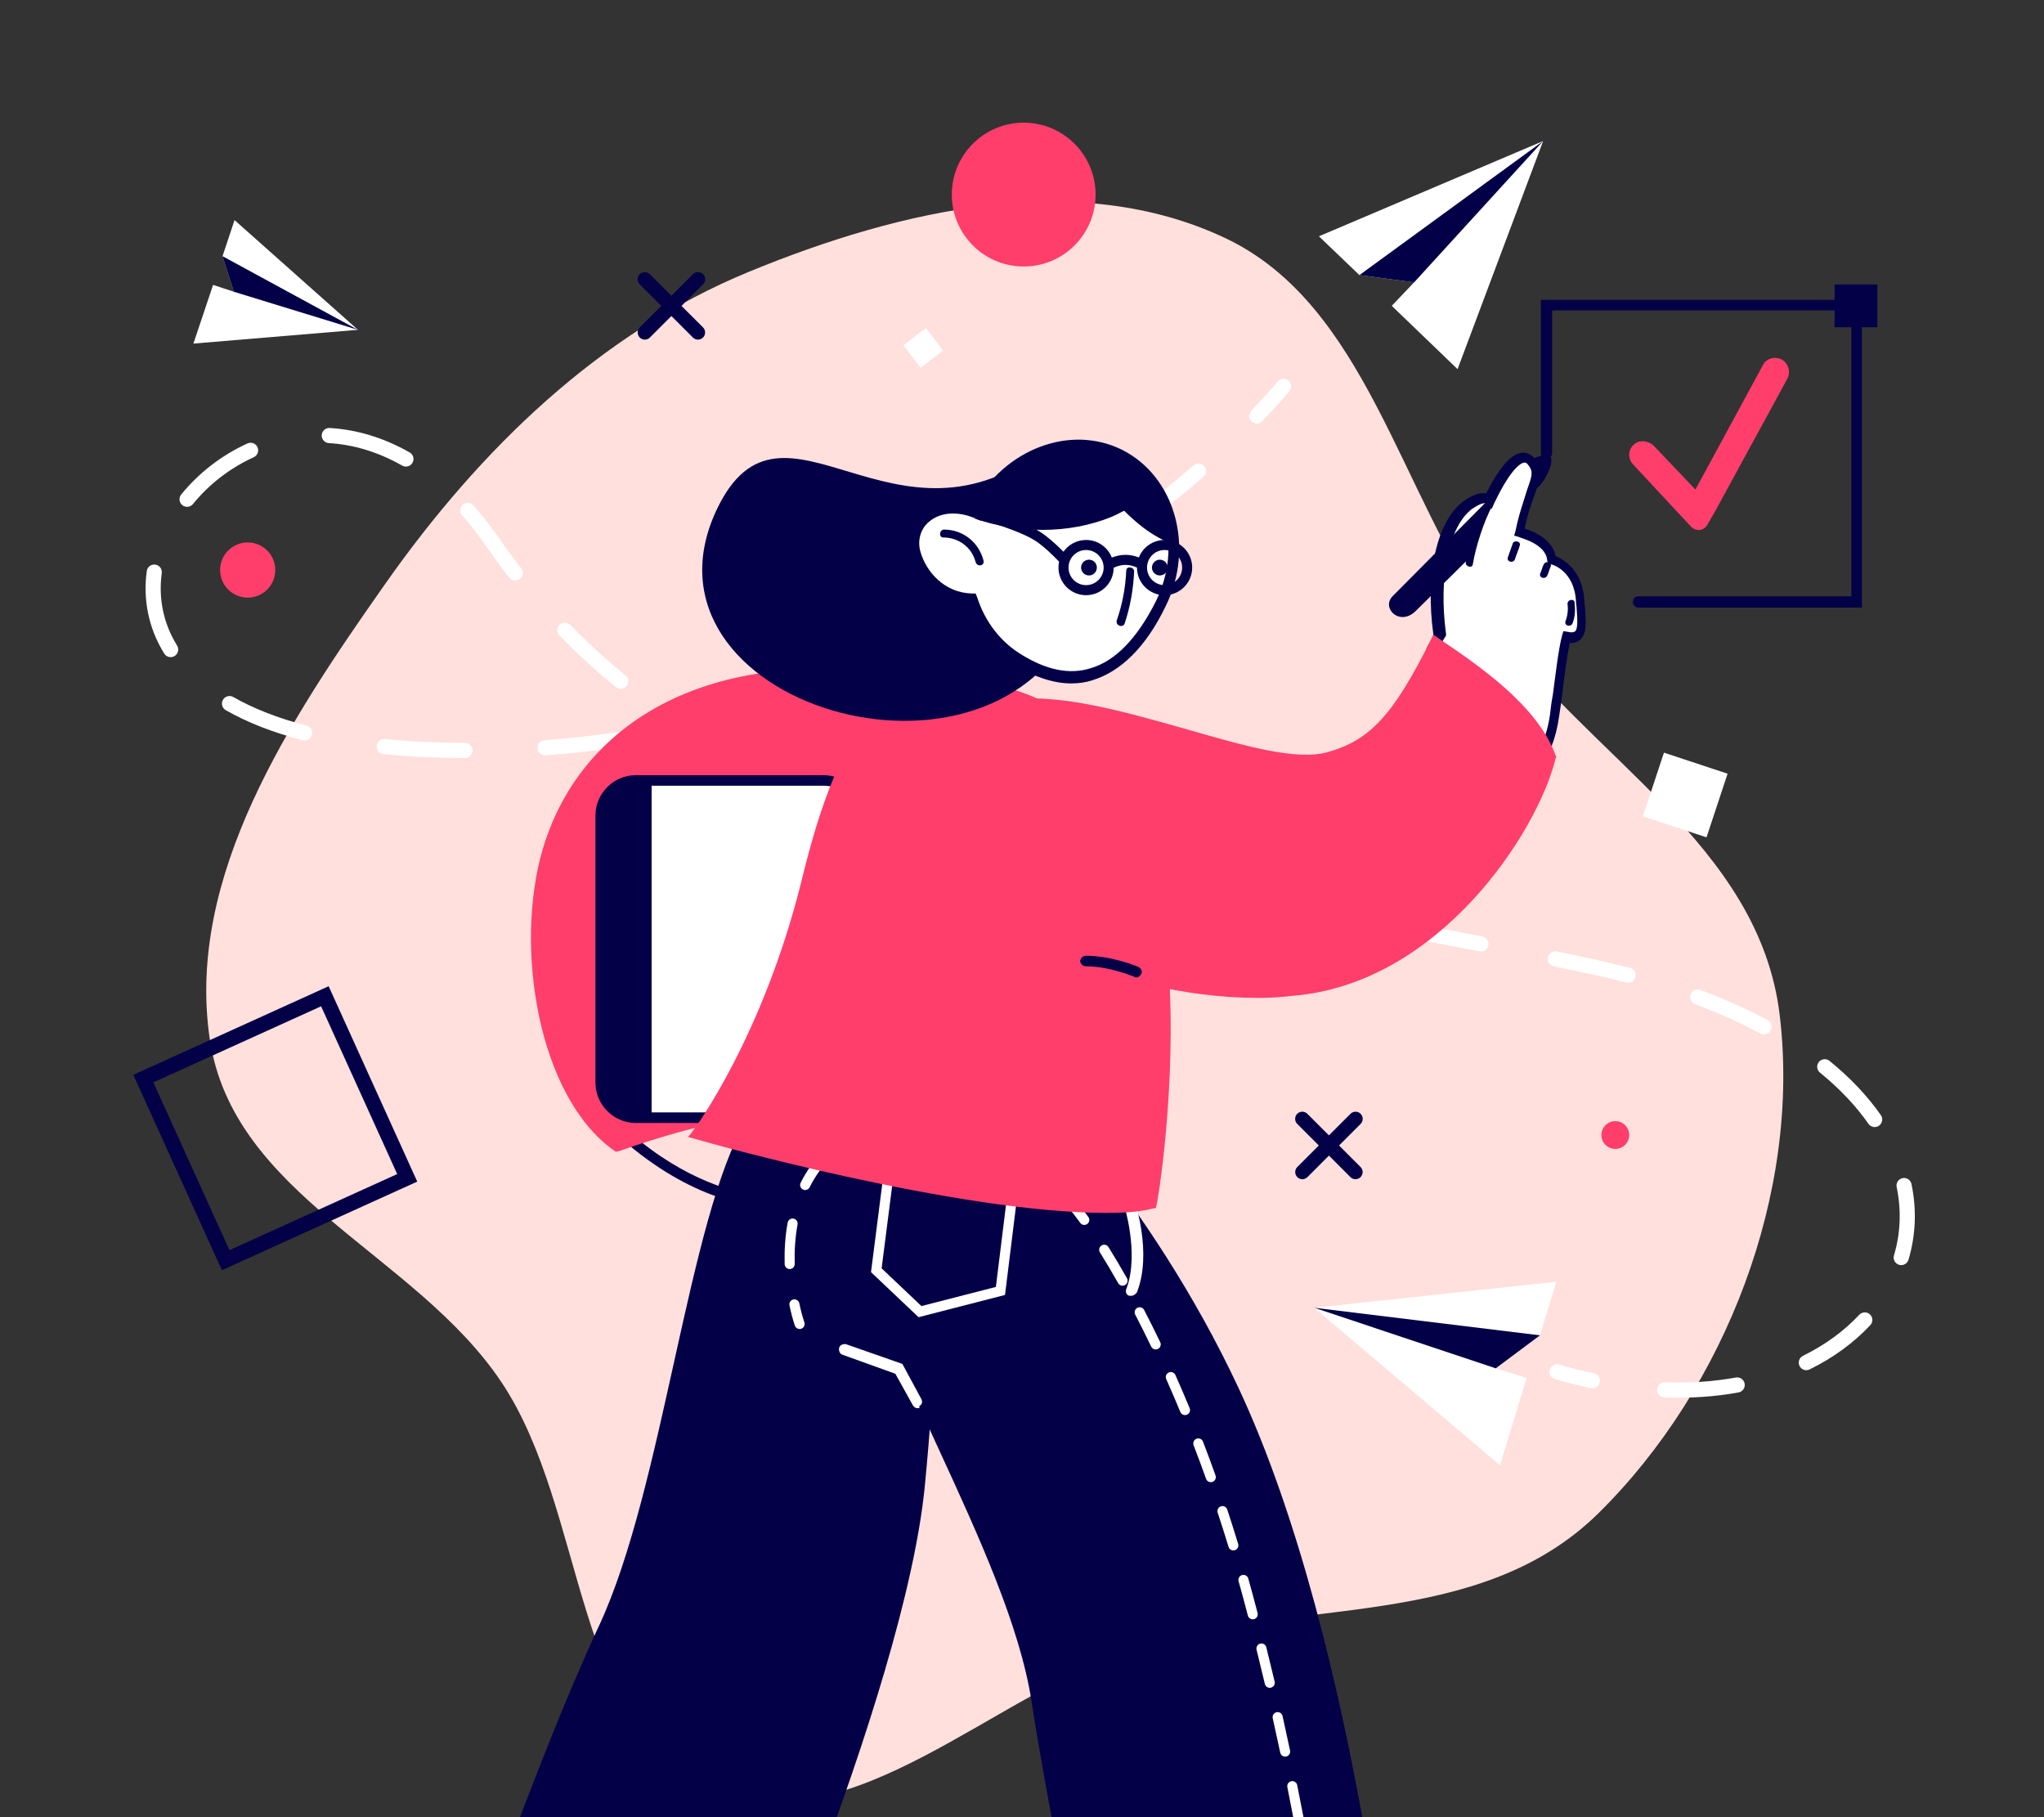
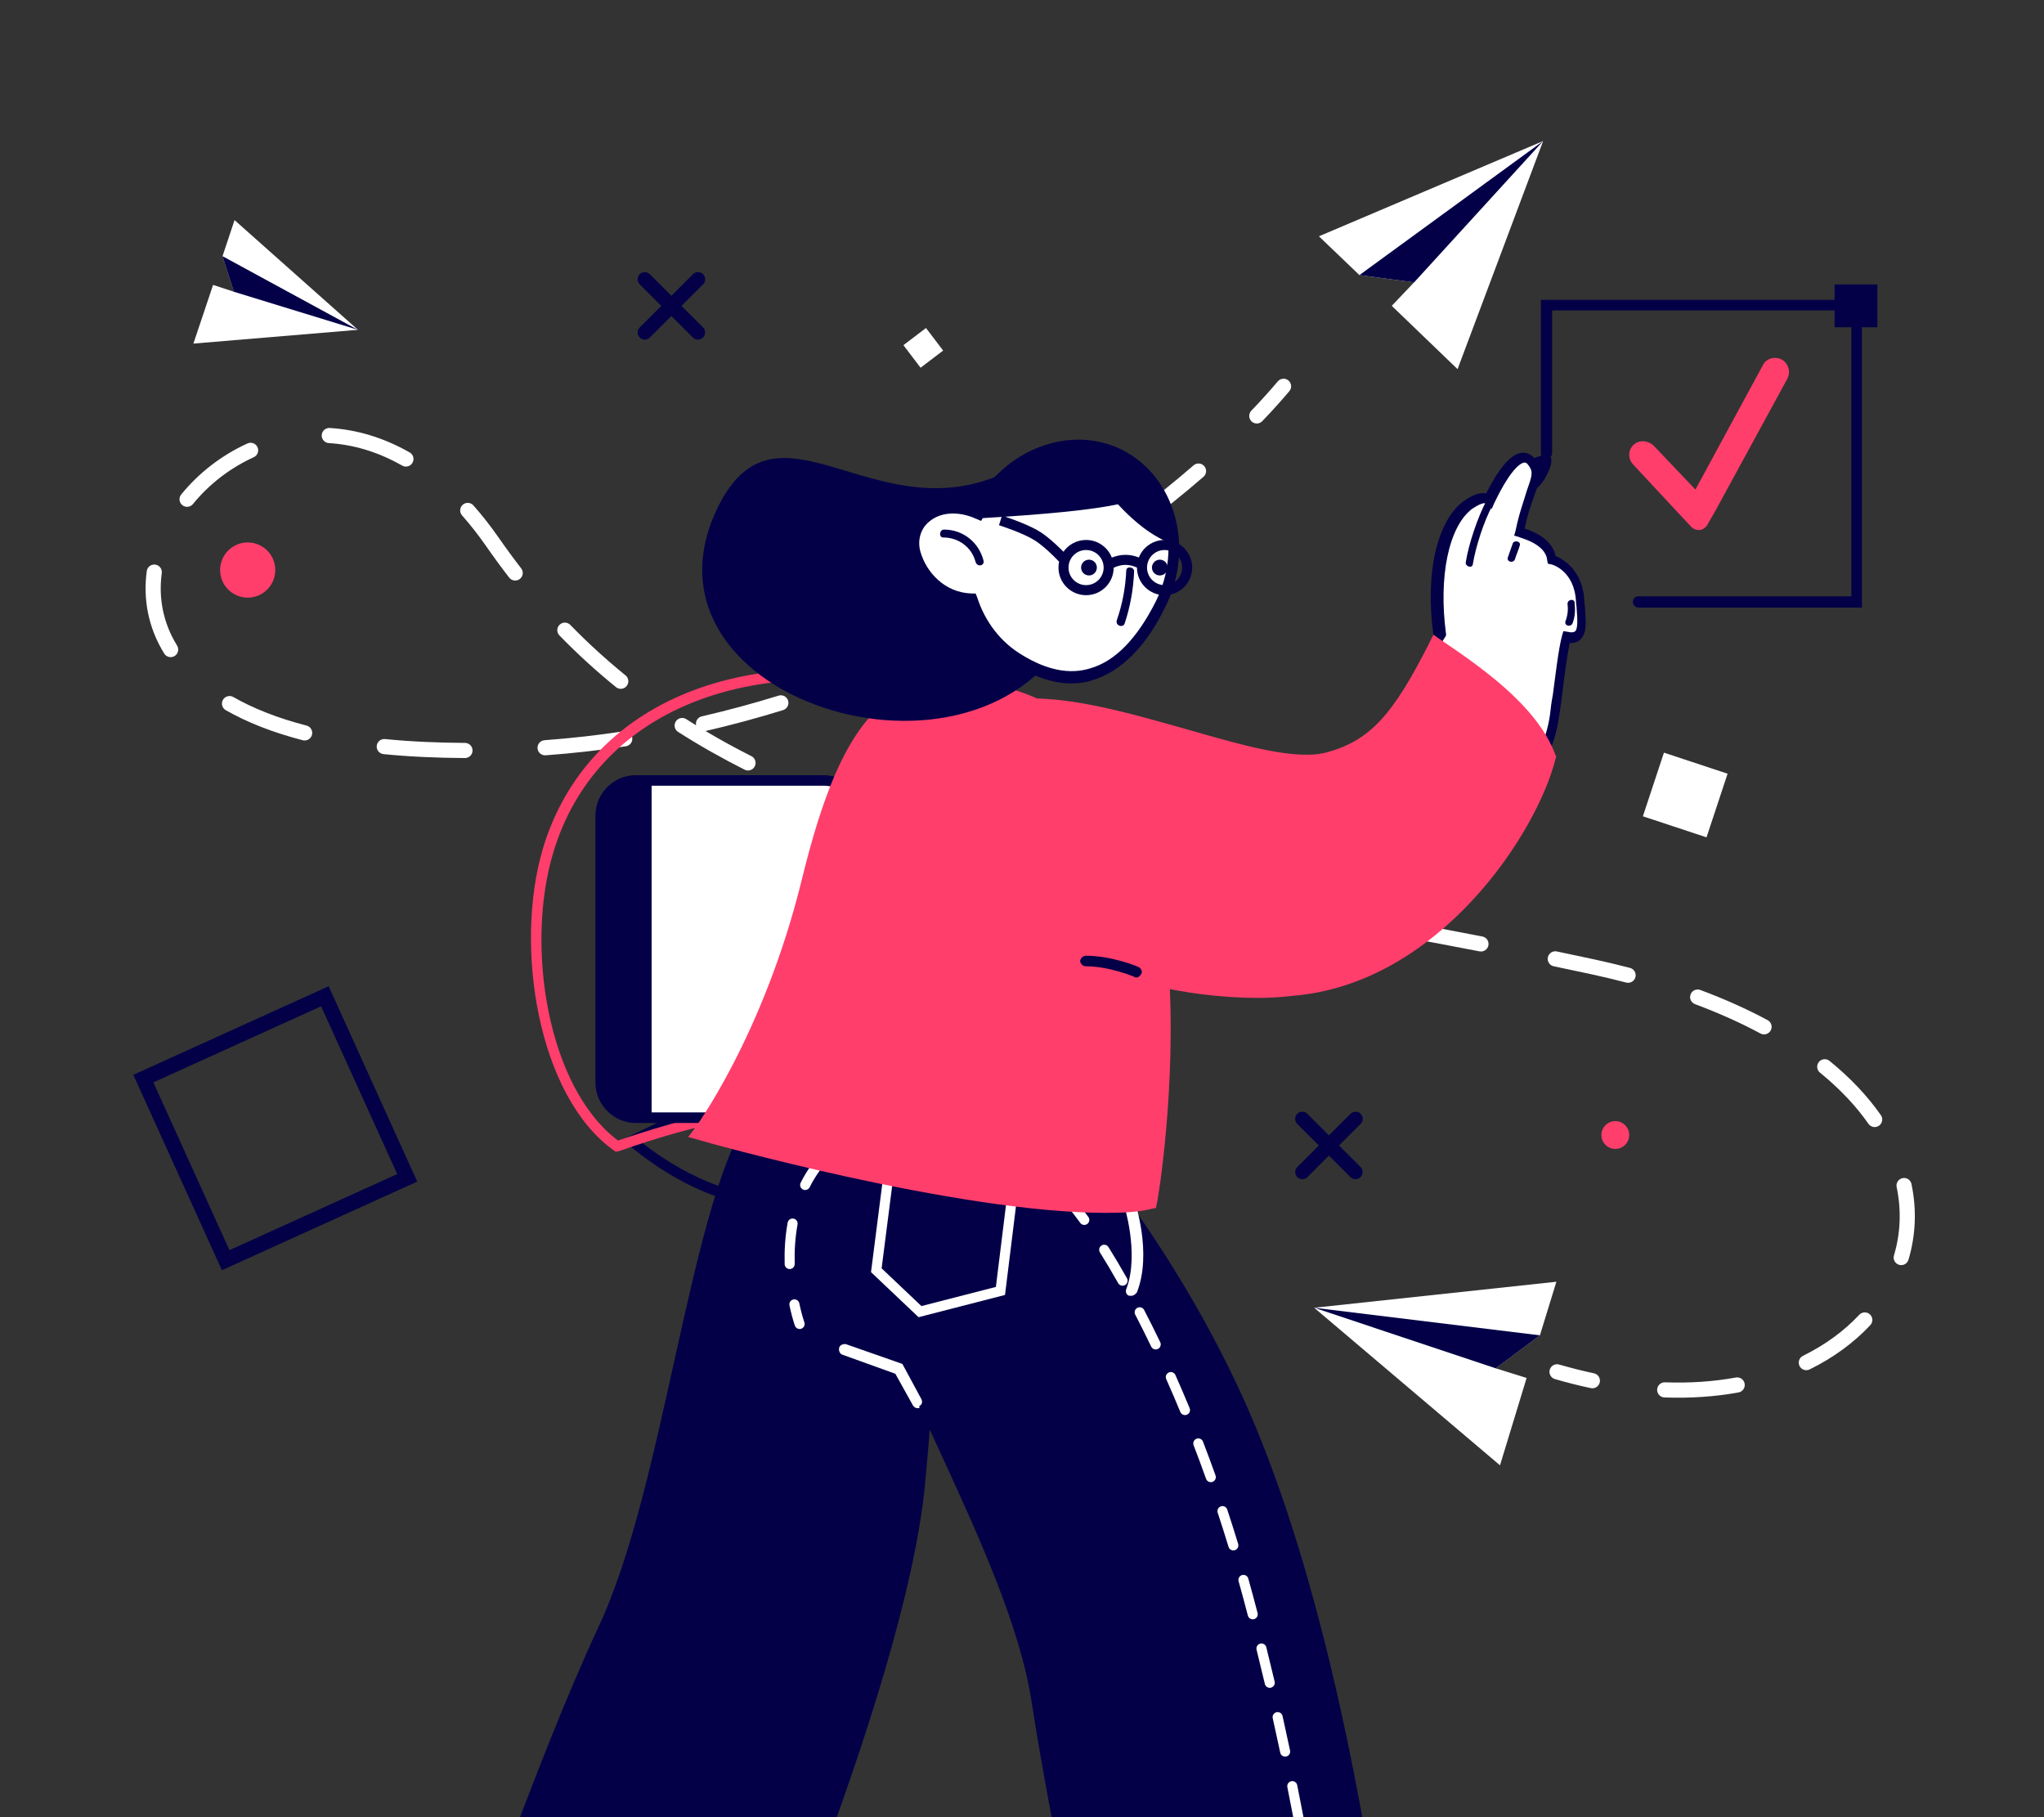
<svg xmlns="http://www.w3.org/2000/svg" width="270" height="240" viewBox="0 0 270 240" fill="none">
  <rect x="0" y="0" width="270" height="240" fill="#333333" stroke="none" />
  <g clip-path="url(#clip0)">
-     <path fill-rule="evenodd" clip-rule="evenodd" d="M94.104 236.262C75.562 228.606 77.655 199.591 66.226 182.529C54.824 165.509 30.731 157.975 27.694 137.127C24.569 115.674 38.303 95.004 50.874 77.128C63.464 59.225 79.288 43.987 98.868 35.92C119.161 27.559 142.458 22.307 161.803 31.424C180.498 40.234 184.802 65.02 197.067 82.197C209.846 100.094 232.383 111.534 235.089 134.061C237.905 157.5 227.96 183.25 211.195 199.809C195.395 215.415 171.283 211.002 150.707 217.407C131.266 223.459 112.534 243.871 94.104 236.262Z" fill="#FFE0DC" />
    <path fill-rule="evenodd" clip-rule="evenodd" d="M170.195 50.252C170.617 50.608 170.672 51.238 170.316 51.661C169.267 52.906 168.072 54.234 166.736 55.625C166.354 56.024 165.721 56.037 165.322 55.654C164.924 55.272 164.911 54.639 165.294 54.24C166.602 52.877 167.768 51.581 168.786 50.373C169.142 49.95 169.773 49.896 170.195 50.252ZM42.496 57.463C42.529 56.912 43.003 56.492 43.554 56.525C47.012 56.732 50.59 57.745 54.115 59.754C54.595 60.028 54.762 60.639 54.489 61.118C54.215 61.598 53.605 61.765 53.125 61.492C49.859 59.631 46.579 58.71 43.434 58.521C42.883 58.488 42.463 58.015 42.496 57.463ZM34.015 59.064C34.243 59.567 34.02 60.16 33.518 60.388C30.348 61.827 27.586 63.993 25.488 66.57C25.139 66.998 24.509 67.063 24.081 66.714C23.652 66.365 23.588 65.736 23.937 65.307C26.227 62.494 29.236 60.135 32.691 58.567C33.194 58.338 33.786 58.561 34.015 59.064ZM159.073 61.559C159.435 61.976 159.39 62.608 158.973 62.97C156.462 65.148 153.689 67.391 150.669 69.644C150.227 69.975 149.6 69.884 149.27 69.441C148.939 68.999 149.03 68.372 149.473 68.042C152.453 65.817 155.188 63.605 157.662 61.459C158.079 61.097 158.711 61.142 159.073 61.559ZM61.124 66.665C61.538 66.299 62.17 66.338 62.536 66.751C63.687 68.051 64.816 69.488 65.914 71.069C66.87 72.445 67.847 73.776 68.845 75.062C69.183 75.498 69.104 76.127 68.667 76.465C68.231 76.803 67.603 76.724 67.264 76.288C66.245 74.974 65.248 73.615 64.271 72.21C63.215 70.689 62.135 69.315 61.039 68.077C60.672 67.664 60.711 67.032 61.124 66.665ZM142.213 74.342C142.512 74.806 142.379 75.425 141.915 75.724C139.028 77.589 135.977 79.428 132.772 81.208C132.289 81.476 131.68 81.302 131.412 80.819C131.144 80.337 131.318 79.728 131.801 79.46C134.966 77.701 137.979 75.886 140.83 74.044C141.294 73.745 141.913 73.878 142.213 74.342ZM20.512 74.57C21.059 74.644 21.442 75.147 21.368 75.695C20.932 78.916 21.51 82.218 23.393 85.264C23.683 85.734 23.538 86.35 23.068 86.641C22.599 86.931 21.982 86.786 21.692 86.316C19.55 82.852 18.892 79.078 19.387 75.426C19.461 74.879 19.964 74.496 20.512 74.57ZM73.918 82.513C74.314 82.128 74.947 82.136 75.332 82.532C77.669 84.932 80.102 87.147 82.629 89.198C83.058 89.546 83.123 90.176 82.775 90.605C82.427 91.034 81.797 91.099 81.368 90.751C78.781 88.652 76.291 86.384 73.899 83.927C73.514 83.531 73.523 82.898 73.918 82.513ZM123.777 84.733C124.012 85.233 123.798 85.829 123.298 86.064C120.149 87.546 116.881 88.957 113.5 90.273C112.985 90.474 112.405 90.219 112.205 89.704C112.005 89.189 112.26 88.61 112.774 88.409C116.111 87.111 119.337 85.718 122.446 84.254C122.946 84.019 123.541 84.233 123.777 84.733ZM104.102 92.533C104.266 93.061 103.97 93.621 103.443 93.784C100.117 94.813 96.701 95.741 93.198 96.55C95.17 97.722 97.189 98.825 99.257 99.867C99.75 100.116 99.948 100.717 99.7 101.21C99.451 101.703 98.85 101.902 98.357 101.653C95.332 100.128 92.403 98.473 89.571 96.663C89.106 96.366 88.969 95.748 89.267 95.282C89.564 94.817 90.182 94.681 90.648 94.978C91.079 95.254 91.513 95.525 91.948 95.794C91.835 95.261 92.169 94.734 92.702 94.612C96.171 93.812 99.556 92.893 102.851 91.873C103.379 91.71 103.939 92.005 104.102 92.533ZM29.45 92.431C29.723 91.951 30.334 91.784 30.813 92.057C33.414 93.539 36.614 94.827 40.493 95.829C41.028 95.967 41.349 96.513 41.211 97.048C41.073 97.582 40.527 97.904 39.993 97.766C35.972 96.727 32.602 95.379 29.823 93.795C29.343 93.521 29.176 92.91 29.45 92.431ZM83.514 97.424C83.597 97.969 83.222 98.479 82.676 98.562C79.213 99.088 75.678 99.491 72.076 99.755C71.525 99.796 71.046 99.382 71.005 98.831C70.965 98.281 71.379 97.801 71.93 97.761C75.479 97.501 78.963 97.103 82.376 96.585C82.922 96.502 83.432 96.877 83.514 97.424ZM49.764 98.504C49.819 97.955 50.309 97.554 50.859 97.609C52.545 97.777 54.315 97.905 56.171 97.987C57.936 98.066 59.687 98.109 61.425 98.118C61.977 98.121 62.423 98.571 62.42 99.124C62.417 99.676 61.967 100.121 61.414 100.118C59.651 100.109 57.873 100.065 56.082 99.985C54.191 99.901 52.385 99.771 50.66 99.599C50.11 99.544 49.709 99.054 49.764 98.504ZM106.998 104.489C107.203 103.976 107.786 103.727 108.298 103.933C111.324 105.146 114.439 106.262 117.644 107.301C118.17 107.471 118.458 108.035 118.287 108.56C118.117 109.086 117.553 109.374 117.028 109.203C113.784 108.153 110.626 107.021 107.554 105.789C107.041 105.584 106.792 105.002 106.998 104.489ZM125.968 110.819C126.111 110.285 126.66 109.968 127.193 110.111C130.342 110.955 133.569 111.747 136.871 112.501C137.41 112.625 137.746 113.161 137.623 113.699C137.5 114.238 136.964 114.574 136.426 114.451C133.103 113.692 129.852 112.894 126.675 112.043C126.142 111.9 125.825 111.352 125.968 110.819ZM145.452 115.375C145.561 114.834 146.089 114.484 146.63 114.593C149.834 115.242 153.104 115.87 156.438 116.492C156.981 116.593 157.339 117.116 157.237 117.658C157.136 118.201 156.614 118.559 156.071 118.458C152.73 117.835 149.45 117.204 146.234 116.554C145.692 116.444 145.342 115.917 145.452 115.375ZM165.114 119.093C165.212 118.549 165.731 118.187 166.275 118.285C168.061 118.605 169.862 118.926 171.68 119.25C173.152 119.513 174.634 119.777 176.13 120.045C176.673 120.142 177.035 120.661 176.938 121.205C176.841 121.749 176.321 122.111 175.777 122.013C174.288 121.747 172.808 121.483 171.338 121.221C169.516 120.896 167.71 120.574 165.922 120.254C165.378 120.156 165.017 119.636 165.114 119.093ZM184.821 122.632C184.921 122.089 185.442 121.73 185.985 121.83C189.215 122.425 192.493 123.041 195.818 123.687C196.361 123.792 196.715 124.317 196.609 124.859C196.504 125.401 195.979 125.755 195.437 125.65C192.12 125.006 188.848 124.391 185.623 123.797C185.08 123.697 184.721 123.175 184.821 122.632ZM204.464 126.435C204.576 125.895 205.106 125.547 205.646 125.66C207.273 125.998 208.91 126.345 210.558 126.701C212.196 127.056 213.781 127.434 215.316 127.834C215.85 127.973 216.17 128.52 216.031 129.054C215.891 129.589 215.345 129.909 214.811 129.769C213.305 129.376 211.746 129.005 210.135 128.656C208.493 128.301 206.861 127.955 205.239 127.618C204.698 127.506 204.351 126.976 204.464 126.435ZM223.316 131.335C223.509 130.817 224.085 130.554 224.602 130.747C227.868 131.966 230.828 133.303 233.494 134.734C233.981 134.996 234.163 135.602 233.902 136.088C233.641 136.575 233.034 136.758 232.548 136.496C229.968 135.111 227.091 133.811 223.903 132.621C223.385 132.428 223.123 131.852 223.316 131.335ZM240.262 140.26C240.611 139.831 241.241 139.766 241.669 140.115C244.467 142.389 246.718 144.799 248.452 147.282C248.768 147.735 248.657 148.358 248.205 148.674C247.752 148.991 247.128 148.88 246.812 148.427C245.196 146.113 243.076 143.836 240.408 141.667C239.979 141.318 239.914 140.688 240.262 140.26ZM251.311 155.599C251.852 155.486 252.381 155.833 252.494 156.373C253.211 159.802 253.049 163.195 252.098 166.375C251.94 166.904 251.383 167.205 250.854 167.047C250.325 166.889 250.024 166.331 250.182 165.802C251.037 162.942 251.185 159.887 250.537 156.782C250.424 156.242 250.77 155.712 251.311 155.599ZM247.01 173.599C247.414 173.977 247.435 174.609 247.058 175.013C244.904 177.317 242.207 179.304 239.045 180.861C238.549 181.105 237.95 180.902 237.706 180.406C237.462 179.911 237.666 179.311 238.161 179.067C241.123 177.609 243.62 175.762 245.597 173.647C245.974 173.244 246.607 173.222 247.01 173.599ZM204.715 180.899C204.87 180.368 205.425 180.064 205.955 180.218C207.517 180.672 209.05 181.057 210.552 181.377C211.092 181.492 211.437 182.023 211.322 182.563C211.207 183.103 210.676 183.448 210.136 183.333C208.585 183.003 207.005 182.606 205.396 182.138C204.866 181.984 204.561 181.429 204.715 180.899ZM230.457 182.739C230.556 183.282 230.196 183.803 229.652 183.902C226.619 184.454 223.344 184.692 219.861 184.565C219.309 184.545 218.878 184.082 218.898 183.53C218.918 182.978 219.382 182.547 219.934 182.567C223.28 182.689 226.41 182.459 229.294 181.934C229.838 181.835 230.358 182.195 230.457 182.739Z" fill="white" />
    <path d="M203.837 18.628L192.535 48.755L183.843 40.392L186.795 37.289L179.57 36.331L174.221 31.208L203.837 18.628Z" fill="white" />
    <path d="M203.836 18.633L179.57 36.334L186.797 37.293L203.836 18.633Z" fill="#030047" />
    <path d="M173.596 172.72L198.14 193.528L201.658 181.99L197.569 180.718L203.412 176.362L205.589 169.283L173.596 172.72Z" fill="white" />
    <path d="M173.608 172.721L203.422 176.361L197.577 180.719L173.608 172.721Z" fill="#030047" />
    <path d="M47.279 43.56L25.547 45.378L28.147 37.628L30.904 38.535L29.395 33.832L30.981 29.069L47.279 43.56Z" fill="white" />
    <path d="M47.269 43.558L29.387 33.83L30.896 38.535L47.269 43.558Z" fill="#030047" />
    <path d="M98.602 147.94C90.9 160.745 87.653 196.468 79.116 214.747C70.58 233.026 60.559 262.533 60.559 262.533L95.632 277.379C95.632 277.379 119.479 224.026 122.17 196.19C124.861 168.353 124.211 144.229 124.211 144.229L98.602 147.94Z" fill="#030047" />
    <path d="M113.445 161.858C114.188 176.704 133.209 204.726 136.271 224.768C139.333 244.81 147.313 280.904 147.313 280.904L184.706 273.853C184.706 273.853 179.789 217.809 163.551 183.199C151.674 157.868 134.601 141.073 134.601 141.073L113.445 161.858Z" fill="#030047" />
    <path d="M121.24 185.983C120.962 185.983 120.776 185.89 120.591 185.612L118.271 181.436L111.312 178.931C110.941 178.838 110.755 178.374 110.848 178.003C110.941 177.632 111.405 177.446 111.776 177.539L119.199 180.137L121.704 184.777C121.89 185.148 121.797 185.519 121.426 185.705C121.518 185.983 121.426 185.983 121.24 185.983Z" fill="white" />
    <path d="M149.443 171.137C149.35 171.137 149.257 171.137 149.164 171.137C148.793 171.044 148.608 170.58 148.793 170.209C150.556 165.477 148.422 158.982 148.422 158.889C148.329 158.518 148.515 158.147 148.886 157.961C149.257 157.868 149.628 158.054 149.814 158.425C149.907 158.703 152.226 165.477 150.185 170.673C149.999 170.951 149.721 171.137 149.443 171.137Z" fill="white" />
    <path fill-rule="evenodd" clip-rule="evenodd" d="M141.363 158.721C141.646 158.488 142.064 158.528 142.297 158.811C142.735 159.343 143.227 159.983 143.766 160.729C143.98 161.026 143.913 161.441 143.616 161.656C143.319 161.87 142.904 161.803 142.689 161.506C142.164 160.778 141.689 160.161 141.273 159.655C141.039 159.372 141.08 158.954 141.363 158.721ZM145.506 164.494C145.817 164.3 146.227 164.394 146.421 164.705C147.19 165.935 148.008 167.306 148.862 168.816C149.042 169.136 148.93 169.541 148.61 169.721C148.291 169.901 147.886 169.789 147.706 169.47C146.861 167.976 146.053 166.621 145.295 165.409C145.101 165.098 145.196 164.688 145.506 164.494ZM150.238 172.728C150.563 172.559 150.964 172.686 151.133 173.011C151.829 174.352 152.54 175.773 153.261 177.272C153.419 177.603 153.28 177.999 152.95 178.158C152.619 178.317 152.223 178.178 152.064 177.847C151.35 176.36 150.645 174.951 149.955 173.623C149.786 173.298 149.913 172.897 150.238 172.728ZM154.388 181.268C154.723 181.119 155.115 181.269 155.265 181.604C155.889 183.005 156.516 184.463 157.143 185.976C157.283 186.315 157.122 186.703 156.784 186.844C156.445 186.984 156.057 186.823 155.916 186.484C155.294 184.982 154.672 183.535 154.052 182.144C153.903 181.809 154.053 181.417 154.388 181.268ZM158.051 190.018C158.393 189.887 158.777 190.057 158.909 190.4C159.465 191.845 160.017 193.334 160.564 194.866C160.687 195.211 160.507 195.591 160.162 195.714C159.816 195.837 159.437 195.657 159.313 195.312C158.77 193.79 158.222 192.312 157.669 190.876C157.538 190.534 157.709 190.15 158.051 190.018ZM161.272 198.948C161.621 198.833 161.996 199.022 162.111 199.37C162.599 200.848 163.081 202.361 163.553 203.91C163.66 204.26 163.462 204.631 163.112 204.738C162.761 204.845 162.39 204.648 162.283 204.297C161.814 202.758 161.336 201.255 160.85 199.787C160.735 199.439 160.924 199.063 161.272 198.948ZM164.073 208.023C164.426 207.924 164.792 208.129 164.891 208.482C165.104 209.241 165.314 210.007 165.522 210.781C165.724 211.534 165.924 212.287 166.12 213.037C166.213 213.392 166.001 213.755 165.646 213.848C165.291 213.94 164.929 213.728 164.836 213.374C164.64 212.626 164.442 211.876 164.24 211.125C164.033 210.356 163.824 209.595 163.613 208.841C163.514 208.488 163.72 208.122 164.073 208.023ZM166.469 217.077C166.825 216.988 167.185 217.205 167.274 217.561C167.652 219.082 168.018 220.595 168.372 222.096C168.456 222.453 168.235 222.81 167.878 222.895C167.521 222.979 167.164 222.758 167.08 222.401C166.727 220.905 166.362 219.397 165.985 217.881C165.897 217.525 166.114 217.165 166.469 217.077ZM168.624 226.139C168.982 226.059 169.336 226.284 169.417 226.642C169.76 228.177 170.091 229.698 170.41 231.2C170.486 231.558 170.257 231.911 169.899 231.987C169.54 232.063 169.187 231.834 169.111 231.475C168.794 229.978 168.464 228.462 168.121 226.932C168.041 226.574 168.266 226.219 168.624 226.139ZM170.573 235.251C170.932 235.179 171.282 235.411 171.354 235.771C171.666 237.322 171.964 238.85 172.249 240.351C172.317 240.711 172.081 241.058 171.72 241.127C171.36 241.195 171.013 240.959 170.944 240.598C170.66 239.102 170.363 237.579 170.052 236.032C169.98 235.673 170.213 235.323 170.573 235.251ZM172.324 244.402C172.685 244.338 173.03 244.578 173.094 244.939C173.375 246.508 173.64 248.041 173.891 249.534C173.952 249.896 173.708 250.238 173.346 250.299C172.985 250.36 172.642 250.116 172.582 249.754C172.332 248.265 172.067 246.737 171.788 245.173C171.723 244.812 171.963 244.467 172.324 244.402ZM173.88 253.586C174.242 253.53 174.581 253.777 174.638 254.139C174.889 255.739 175.121 257.28 175.335 258.759C175.387 259.122 175.136 259.458 174.773 259.511C174.41 259.563 174.073 259.312 174.021 258.949C173.807 257.476 173.576 255.939 173.327 254.345C173.27 253.983 173.517 253.643 173.88 253.586ZM175.229 262.805C175.593 262.757 175.926 263.013 175.974 263.377C176.193 265.033 176.385 266.581 176.551 268.009C176.594 268.373 176.333 268.703 175.969 268.745C175.605 268.788 175.275 268.527 175.233 268.163C175.067 266.742 174.876 265.201 174.658 263.55C174.61 263.187 174.866 262.853 175.229 262.805ZM176.325 272.062C176.69 272.027 177.014 272.295 177.049 272.66C177.131 273.514 177.199 274.29 177.253 274.982C177.282 275.347 177.009 275.667 176.643 275.696C176.278 275.724 175.958 275.451 175.93 275.086C175.876 274.403 175.809 273.634 175.728 272.786C175.693 272.421 175.96 272.097 176.325 272.062Z" fill="white" />
    <path fill-rule="evenodd" clip-rule="evenodd" d="M108.141 153.677C108.437 153.894 108.501 154.309 108.285 154.605C107.771 155.306 107.329 156.041 106.95 156.802C106.786 157.13 106.388 157.263 106.06 157.099C105.732 156.936 105.598 156.537 105.762 156.209C106.172 155.386 106.653 154.586 107.213 153.821C107.43 153.525 107.845 153.461 108.141 153.677ZM104.818 160.942C105.178 161.008 105.417 161.354 105.351 161.715C105.029 163.474 104.929 165.246 104.975 166.924C104.985 167.29 104.696 167.596 104.33 167.606C103.963 167.616 103.658 167.327 103.648 166.96C103.6 165.206 103.703 163.341 104.045 161.476C104.111 161.115 104.457 160.876 104.818 160.942ZM104.799 171.622C105.158 171.547 105.51 171.777 105.585 172.136C105.791 173.12 106.026 173.973 106.254 174.65C106.372 174.997 106.185 175.374 105.838 175.491C105.49 175.608 105.114 175.422 104.996 175.075C104.749 174.342 104.501 173.437 104.285 172.408C104.21 172.049 104.44 171.697 104.799 171.622Z" fill="white" />
    <path fill-rule="evenodd" clip-rule="evenodd" d="M116.767 154.622L118.084 154.79L116.457 167.514L121.715 172.496L131.55 169.967L133.164 156.902L134.482 157.065L132.756 171.027L121.334 173.964L115.055 168.014L116.767 154.622Z" fill="white" />
    <path d="M101.108 159.353H100.552C100.181 159.353 92.293 158.982 83.015 151.187L82.18 150.538L106.676 138.661L101.108 159.353ZM84.685 150.816C91.922 156.569 98.232 157.683 99.995 157.868L104.449 141.166L84.685 150.816Z" fill="#030047" />
-     <path d="M72.347 112.308C68.636 124.742 71.512 144.227 81.44 151.279C81.44 151.279 93.967 146.918 96.936 147.567C100.091 142.186 103.709 137.175 107.05 131.886C102.781 130.216 98.977 128.917 98.142 124.092C95.73 111.102 111.132 113.885 121.339 116.947C123.844 106.926 124.772 91.245 124.772 91.245C99.998 84.936 78.285 92.73 72.347 112.308Z" fill="#FF3E6C" />
    <path d="M81.348 152.115L81.07 151.929C71.049 144.784 67.894 125.021 71.698 112.123C77.544 92.545 98.885 83.915 124.866 90.596L125.423 90.782V91.339C125.423 91.524 124.495 107.205 121.989 117.134L121.804 117.876L121.061 117.69C110.576 114.536 103.432 114.35 100.37 117.041C98.792 118.525 98.236 120.845 98.792 124C99.627 128.361 102.968 129.66 107.143 131.237L107.978 131.516L107.607 132.258C106.494 134.021 105.288 135.784 104.174 137.547C101.947 140.887 99.627 144.413 97.586 147.939L97.308 148.403L96.844 148.31C94.803 147.846 86.73 150.259 81.812 152.022L81.348 152.115ZM73.09 112.587C69.379 124.835 72.255 143.578 81.627 150.63C83.854 149.888 93.225 146.733 96.566 146.918C98.607 143.485 100.834 140.145 102.968 136.897C103.989 135.413 105.009 133.928 105.937 132.351C101.854 130.773 98.236 129.196 97.401 124.278C96.751 120.567 97.401 117.783 99.349 116.02C102.782 112.958 109.927 112.958 120.69 116.113C122.732 107.391 123.66 94.679 123.938 91.802C99.071 85.586 78.657 93.937 73.09 112.587Z" fill="#FF3E6C" />
    <path d="M108.811 147.66H83.944C81.439 147.66 79.305 145.619 79.305 143.021V107.669C79.305 105.163 81.346 103.029 83.944 103.029H108.811C111.316 103.029 113.451 105.071 113.451 107.669V143.021C113.451 145.619 111.409 147.66 108.811 147.66Z" fill="white" />
    <path d="M108.812 148.311H83.945C81.069 148.311 78.656 145.898 78.656 143.022V107.67C78.656 104.793 81.069 102.381 83.945 102.381H108.812C111.689 102.381 114.101 104.793 114.101 107.67V143.022C114.101 145.991 111.781 148.311 108.812 148.311ZM84.038 103.773C81.904 103.773 80.141 105.536 80.141 107.67V143.022C80.141 145.156 81.904 146.919 84.038 146.919H108.905C111.039 146.919 112.802 145.156 112.802 143.022V107.67C112.802 105.536 111.039 103.773 108.905 103.773H84.038Z" fill="#030047" />
    <path d="M86.075 103.031H84.034C81.529 103.031 79.394 105.073 79.394 107.671V143.023C79.394 145.528 81.436 147.662 84.034 147.662H86.075V103.031Z" fill="#030047" />
    <path d="M132.097 91.432C117.622 88.277 111.777 95.144 106.58 116.299C101.384 137.455 92.106 149.703 92.106 149.703C92.106 149.703 134.231 161.58 152.139 158.982C152.139 159.074 162.903 98.113 132.097 91.432Z" fill="#FF3E6C" />
    <path d="M146.107 160.188C126.529 160.188 93.404 150.909 91.919 150.445L90.898 150.167L91.548 149.332C91.641 149.239 100.827 136.898 105.93 116.114C111.405 93.752 117.807 87.535 132.282 90.69C145.179 93.473 152.788 106.278 154.365 127.619C155.479 143.579 152.881 158.981 152.788 159.074L152.695 159.538L152.231 159.631C150.375 160.095 148.334 160.188 146.107 160.188ZM93.218 149.424C99.528 151.095 135.251 160.559 151.489 158.518C152.417 152.672 160.211 98.298 132.003 92.174C118.364 89.205 112.611 94.865 107.322 116.577C102.868 134.578 95.352 146.27 93.218 149.424Z" fill="#FF3E6C" />
    <path d="M208.738 79.37C208.46 74.638 204.934 73.803 204.934 73.803C204.656 71.019 200.666 70.184 200.666 70.184C201.779 64.895 203.449 63.133 202.614 61.555C201.408 59.143 199.181 60.813 196.583 66.102C196.026 65.638 195.191 65.638 193.707 66.751C190.366 69.256 188.975 76.03 189.995 83.917C189.995 83.917 189.995 83.917 189.995 84.01C189.717 84.659 189.439 85.216 189.16 85.68L201.687 102.103C201.687 102.103 204.563 100.34 205.305 94.495C205.769 91.247 206.326 86.515 206.79 84.103C209.573 84.474 208.924 81.69 208.738 79.37Z" fill="white" />
    <path d="M201.59 103.031L188.414 85.68L188.6 85.309C188.878 84.845 189.156 84.381 189.342 83.824C188.228 75.751 189.806 68.792 193.332 66.194C194.538 65.359 195.466 64.988 196.301 65.174C198.157 61.555 199.734 59.792 201.219 59.792C201.775 59.792 202.611 60.07 203.167 61.277C203.724 62.483 203.353 63.596 202.703 65.359C202.332 66.473 201.775 67.865 201.404 69.813C202.611 70.184 205.023 71.205 205.487 73.432C206.508 73.896 209.106 75.288 209.291 79.463C209.291 79.834 209.384 80.112 209.384 80.484C209.477 82.061 209.662 83.638 208.735 84.474C208.363 84.845 207.899 84.938 207.343 84.938C206.972 86.793 206.6 89.577 206.322 91.989C206.229 92.917 206.044 93.845 205.951 94.587C205.116 100.711 202.147 102.66 201.961 102.753L201.59 103.031ZM190.084 85.587L201.868 101.083C202.611 100.34 204.188 98.299 204.745 94.402C204.837 93.567 204.93 92.732 205.116 91.804C205.487 89.02 205.858 85.772 206.322 84.01L206.508 83.36L207.157 83.453C207.436 83.546 207.899 83.546 208.085 83.36C208.456 82.989 208.363 81.597 208.271 80.484C208.271 80.112 208.178 79.741 208.178 79.463C207.992 75.38 205.023 74.545 204.93 74.545L204.466 74.452L204.374 73.989C204.188 71.762 200.662 71.019 200.662 70.927L200.013 70.741L200.198 70.091C200.662 67.772 201.312 66.102 201.683 64.803C202.239 63.225 202.518 62.483 202.147 61.833C201.868 61.369 201.683 61.091 201.404 61.091C201.126 61.091 199.827 61.369 197.414 66.38L197.043 67.215L196.394 66.566C195.93 66.194 194.909 66.937 194.445 67.215C191.383 69.535 189.991 76.123 191.012 83.731V83.917L190.919 84.102C190.548 84.659 190.27 85.123 190.084 85.587Z" fill="#030047" />
-     <path d="M197.241 65.359L183.972 78.721C182.395 80.298 184.9 82.803 187.034 80.669L194.736 73.061C195.107 70.555 195.664 68.05 197.241 65.359Z" fill="#030047" />
    <path d="M204.746 60.255C204.375 59.884 203.169 60.255 202.148 60.719C203.076 61.925 202.705 63.688 202.334 65.173L203.355 64.152C204.19 63.317 205.396 60.904 204.746 60.255Z" fill="#030047" />
    <path d="M199.829 71.761L199.179 73.617C198.993 74.174 199.828 74.452 200.107 73.895C200.292 73.246 200.571 72.689 200.756 72.039C200.942 71.483 200.014 71.297 199.829 71.761Z" fill="#030047" />
    <path d="M207.995 79.555C207.902 78.999 206.974 79.184 207.067 79.834C207.159 80.576 207.067 81.318 206.788 82.061C206.603 82.617 207.438 82.896 207.716 82.339C208.087 81.411 208.087 80.483 207.995 79.555Z" fill="#030047" />
    <path d="M196.311 66.195C195.197 68.329 193.991 71.855 193.62 74.267C193.527 74.824 194.455 75.102 194.548 74.546C194.919 72.226 196.032 68.793 197.146 66.751C197.424 66.102 196.589 65.638 196.311 66.195Z" fill="#030047" />
-     <path d="M203.912 74.545C203.727 74.916 203.634 75.38 203.449 75.751C203.263 76.308 204.098 76.586 204.376 76.029C204.562 75.658 204.655 75.194 204.84 74.823C205.026 74.266 204.191 73.988 203.912 74.545Z" fill="#030047" />
    <path d="M189.626 84.938C184.709 94.773 181.554 98.392 175.708 100.062C166.893 102.66 145.831 91.061 132.655 93.196L129.5 120.197C129.5 120.197 148.614 132.63 170.698 130.867C189.812 129.29 202.524 109.712 204.844 100.062C202.524 93.752 194.823 88.463 189.626 84.938Z" fill="#FF3E6C" />
    <path d="M166.243 131.795C146.108 131.795 129.221 120.939 129.035 120.846L128.664 120.568L131.912 92.639L132.468 92.546C139.427 91.34 148.335 93.938 156.872 96.351C164.295 98.485 171.346 100.526 175.429 99.32C180.996 97.742 184.058 94.402 188.976 84.567L189.347 83.824L189.997 84.288C195.193 87.814 203.08 93.103 205.492 99.784L205.585 99.969L205.492 100.155C203.08 109.99 190.09 129.94 170.79 131.517C169.212 131.703 167.728 131.795 166.243 131.795ZM130.241 119.919C132.932 121.589 150.655 131.888 170.604 130.218C189.162 128.733 201.688 109.712 204.1 100.155C201.874 94.216 194.915 89.391 189.904 85.958C185.079 95.608 181.739 99.041 175.893 100.712C171.439 102.011 164.202 99.876 156.5 97.742C148.706 95.516 139.891 92.917 133.211 93.845L130.241 119.919Z" fill="#FF3E6C" />
    <path d="M150.103 129.103C150.01 129.103 149.917 129.103 149.824 129.01C149.824 129.01 146.577 127.618 143.422 127.618C143.051 127.618 142.772 127.34 142.68 126.969C142.68 126.598 143.051 126.227 143.422 126.227C146.855 126.227 150.196 127.618 150.381 127.711C150.752 127.897 150.938 128.268 150.752 128.639C150.567 128.917 150.381 129.103 150.103 129.103Z" fill="#030047" />
    <path d="M245.947 80.245H216.44C216.069 80.245 215.698 79.966 215.698 79.502C215.698 79.038 215.977 78.76 216.44 78.76H244.555V40.995H205.028V59.831C205.028 60.202 204.749 60.574 204.285 60.574C203.821 60.574 203.543 60.295 203.543 59.831V39.603H245.947V80.245Z" fill="#030047" />
    <path d="M235.369 47.491C234.441 47.027 233.328 47.305 232.864 48.233L223.956 64.657L218.482 58.904C217.832 58.254 216.811 58.069 216.069 58.533C215.048 59.182 214.956 60.481 215.698 61.316L222.008 68.09L223.399 69.574C224.049 70.224 225.07 70.131 225.533 69.296L226.554 67.533L236.111 49.996C236.575 49.068 236.204 47.955 235.369 47.491Z" fill="#FF3E6C" />
    <path d="M247.992 37.562H242.332V43.222H247.992V37.562Z" fill="#030047" />
    <path fill-rule="evenodd" clip-rule="evenodd" d="M92.875 37.551C93.244 37.182 93.244 36.584 92.875 36.216C92.506 35.847 91.908 35.847 91.539 36.216L88.689 39.066L85.837 36.215C85.468 35.846 84.87 35.846 84.501 36.215C84.132 36.583 84.132 37.181 84.501 37.55L87.353 40.402L84.511 43.243C84.142 43.612 84.142 44.21 84.511 44.579C84.88 44.948 85.478 44.948 85.847 44.579L88.689 41.738L91.529 44.578C91.898 44.947 92.496 44.947 92.865 44.578C93.234 44.209 93.234 43.611 92.865 43.242L90.024 40.402L92.875 37.551Z" fill="#030047" />
    <path fill-rule="evenodd" clip-rule="evenodd" d="M179.73 148.438C180.099 148.069 180.099 147.471 179.73 147.102C179.361 146.733 178.763 146.733 178.394 147.102L175.544 149.953L172.693 147.101C172.324 146.732 171.726 146.732 171.357 147.101C170.988 147.47 170.988 148.068 171.357 148.437L174.208 151.288L171.367 154.13C170.998 154.499 170.998 155.097 171.367 155.466C171.735 155.835 172.334 155.835 172.702 155.466L175.544 152.624L178.385 155.465C178.753 155.834 179.352 155.834 179.72 155.465C180.089 155.096 180.089 154.498 179.72 154.129L176.88 151.288L179.73 148.438Z" fill="#030047" />
    <path d="M138.411 58.865C118.223 75.061 103.396 49.17 94.728 67.191C82.41 92.967 131.454 107.68 142.403 81.22C153.58 54.759 138.411 58.865 138.411 58.865Z" fill="#030047" />
    <path d="M129.08 67.757C132.83 60.153 141.269 56.819 147.936 60.153C154.603 63.486 157.103 72.237 153.353 79.738C149.603 87.238 143.56 92.76 134.497 87.238C131.476 85.467 129.288 82.55 128.142 79.217C124.288 79.113 121.475 76.092 120.642 73.07C119.6 69.008 123.559 65.361 129.08 67.757Z" fill="white" />
    <path d="M141.48 90.26C142.417 90.26 143.355 90.155 144.292 89.843C148.043 88.697 151.376 85.468 153.981 80.05C157.835 72.237 155.231 62.965 148.251 59.423C141.375 55.986 132.729 59.319 128.666 66.716C125.957 65.778 123.353 66.091 121.478 67.653C119.915 69.008 119.29 71.091 119.811 73.175C120.644 76.196 123.353 79.529 127.52 79.842C128.77 83.176 131.062 85.988 133.979 87.864C136.687 89.426 139.188 90.26 141.48 90.26ZM142.521 59.632C144.292 59.632 146.063 60.049 147.626 60.778C153.981 63.903 156.168 72.237 152.731 79.321C150.23 84.322 147.313 87.343 143.98 88.28C141.271 89.114 138.25 88.489 135.021 86.509C132.208 84.842 130.124 82.134 129.083 78.904L128.874 78.383H128.353C124.707 78.279 122.311 75.467 121.582 72.862C121.165 71.404 121.582 69.841 122.728 68.903C124.186 67.653 126.478 67.445 128.874 68.487L129.604 68.799L130.02 68.07C132.416 62.757 137.521 59.632 142.521 59.632Z" fill="#030047" />
    <path d="M150.953 69.632C152.307 70.674 153.661 71.403 155.016 71.924C154.807 66.924 152.307 62.34 147.932 60.153C146.161 59.319 144.39 58.902 142.515 58.902C144.598 63.069 147.307 66.82 150.953 69.632Z" fill="#030047" />
    <path d="M143.06 75.643C142.683 75.208 142.73 74.55 143.164 74.173C143.599 73.796 144.257 73.843 144.634 74.278C145.011 74.712 144.964 75.37 144.529 75.747C144.095 76.124 143.437 76.077 143.06 75.643Z" fill="#030047" />
    <path d="M152.419 75.643C152.042 75.208 152.089 74.55 152.524 74.173C152.958 73.796 153.616 73.843 153.993 74.278C154.37 74.712 154.323 75.37 153.889 75.747C153.454 76.124 152.796 76.077 152.419 75.643Z" fill="#030047" />
-     <path d="M128.767 68.487C134.393 70.466 141.164 70.57 146.79 68.278C148.978 67.341 150.957 65.986 152.832 64.32C151.686 62.549 150.019 61.09 148.04 60.153C141.373 56.819 132.934 60.153 129.184 67.653C128.976 67.966 128.872 68.278 128.767 68.487Z" fill="#030047" />
+     <path d="M128.767 68.487C148.978 67.341 150.957 65.986 152.832 64.32C151.686 62.549 150.019 61.09 148.04 60.153C141.373 56.819 132.934 60.153 129.184 67.653C128.976 67.966 128.872 68.278 128.767 68.487Z" fill="#030047" />
    <path d="M129.91 74.007C129.285 71.611 127.202 69.944 124.701 69.944C124.076 69.944 123.972 70.986 124.597 70.986C126.576 70.986 128.347 72.236 128.868 74.216C129.077 74.945 130.118 74.736 129.91 74.007Z" fill="#030047" />
    <path d="M148.562 82.34C149.292 80.152 149.708 77.861 149.812 75.465C149.812 74.84 148.771 74.735 148.771 75.36C148.667 77.652 148.25 79.84 147.521 81.924C147.312 82.653 148.354 82.965 148.562 82.34Z" fill="#030047" />
    <path fill-rule="evenodd" clip-rule="evenodd" d="M132.161 68.735L131.961 69.368L131.969 69.371L131.994 69.379C132.017 69.386 132.051 69.397 132.095 69.412C132.183 69.44 132.311 69.483 132.47 69.537C132.79 69.647 133.233 69.803 133.727 69.992C134.729 70.374 135.894 70.873 136.679 71.366C137.461 71.858 138.363 72.659 139.088 73.362C139.41 73.674 139.691 73.961 139.902 74.181C139.847 74.432 139.818 74.694 139.818 74.961C139.818 76.975 141.451 78.608 143.465 78.608C145.471 78.608 147.1 76.987 147.111 74.983C147.179 74.951 147.256 74.916 147.342 74.882C147.694 74.739 148.164 74.605 148.671 74.605C149.178 74.605 149.648 74.739 150 74.882C150.068 74.909 150.131 74.936 150.187 74.963C150.188 76.976 151.82 78.608 153.834 78.608C155.848 78.608 157.48 76.975 157.48 74.961C157.48 72.948 155.848 71.315 153.834 71.315C152.291 71.315 150.971 72.273 150.439 73.627C149.991 73.452 149.371 73.277 148.671 73.277C147.951 73.277 147.316 73.462 146.865 73.642C146.337 72.28 145.014 71.315 143.465 71.315C142.229 71.315 141.137 71.929 140.478 72.869C140.336 72.726 140.179 72.571 140.012 72.409C139.274 71.694 138.291 70.811 137.386 70.242C136.483 69.674 135.213 69.138 134.201 68.752C133.688 68.556 133.23 68.394 132.9 68.281C132.734 68.225 132.601 68.18 132.508 68.15C132.462 68.135 132.426 68.123 132.401 68.115L132.372 68.106L132.362 68.103C132.362 68.103 132.361 68.103 132.161 68.735ZM145.784 74.961C145.784 76.242 144.745 77.28 143.465 77.28C142.184 77.28 141.146 76.242 141.146 74.961C141.146 73.681 142.184 72.642 143.465 72.642C144.745 72.642 145.784 73.681 145.784 74.961ZM156.153 74.961C156.153 76.242 155.114 77.28 153.834 77.28C152.553 77.28 151.515 76.242 151.515 74.961C151.515 73.681 152.553 72.642 153.834 72.642C155.114 72.642 156.153 73.681 156.153 74.961Z" fill="#030047" />
    <path fill-rule="evenodd" clip-rule="evenodd" d="M42.416 132.902L20.257 142.952L30.308 165.112L52.467 155.061L42.416 132.902ZM17.609 141.957L29.312 167.76L55.115 156.057L43.412 130.254L17.609 141.957Z" fill="#030047" />
    <rect x="219.797" y="99.404" width="8.854" height="8.854" transform="rotate(18.306 219.797 99.404)" fill="white" />
    <rect x="119.336" y="45.586" width="3.744" height="3.744" transform="rotate(-37.235 119.336 45.586)" fill="white" />
-     <circle cx="135.224" cy="25.7" r="9.498" fill="#FF3E6C" />
    <circle cx="32.719" cy="75.286" r="3.644" fill="#FF3E6C" />
    <circle cx="213.372" cy="149.905" r="1.837" fill="#FF3E6C" />
  </g>
  <defs>
    <clipPath id="clip0">
      <rect width="270" height="240" fill="white" />
    </clipPath>
  </defs>
</svg>